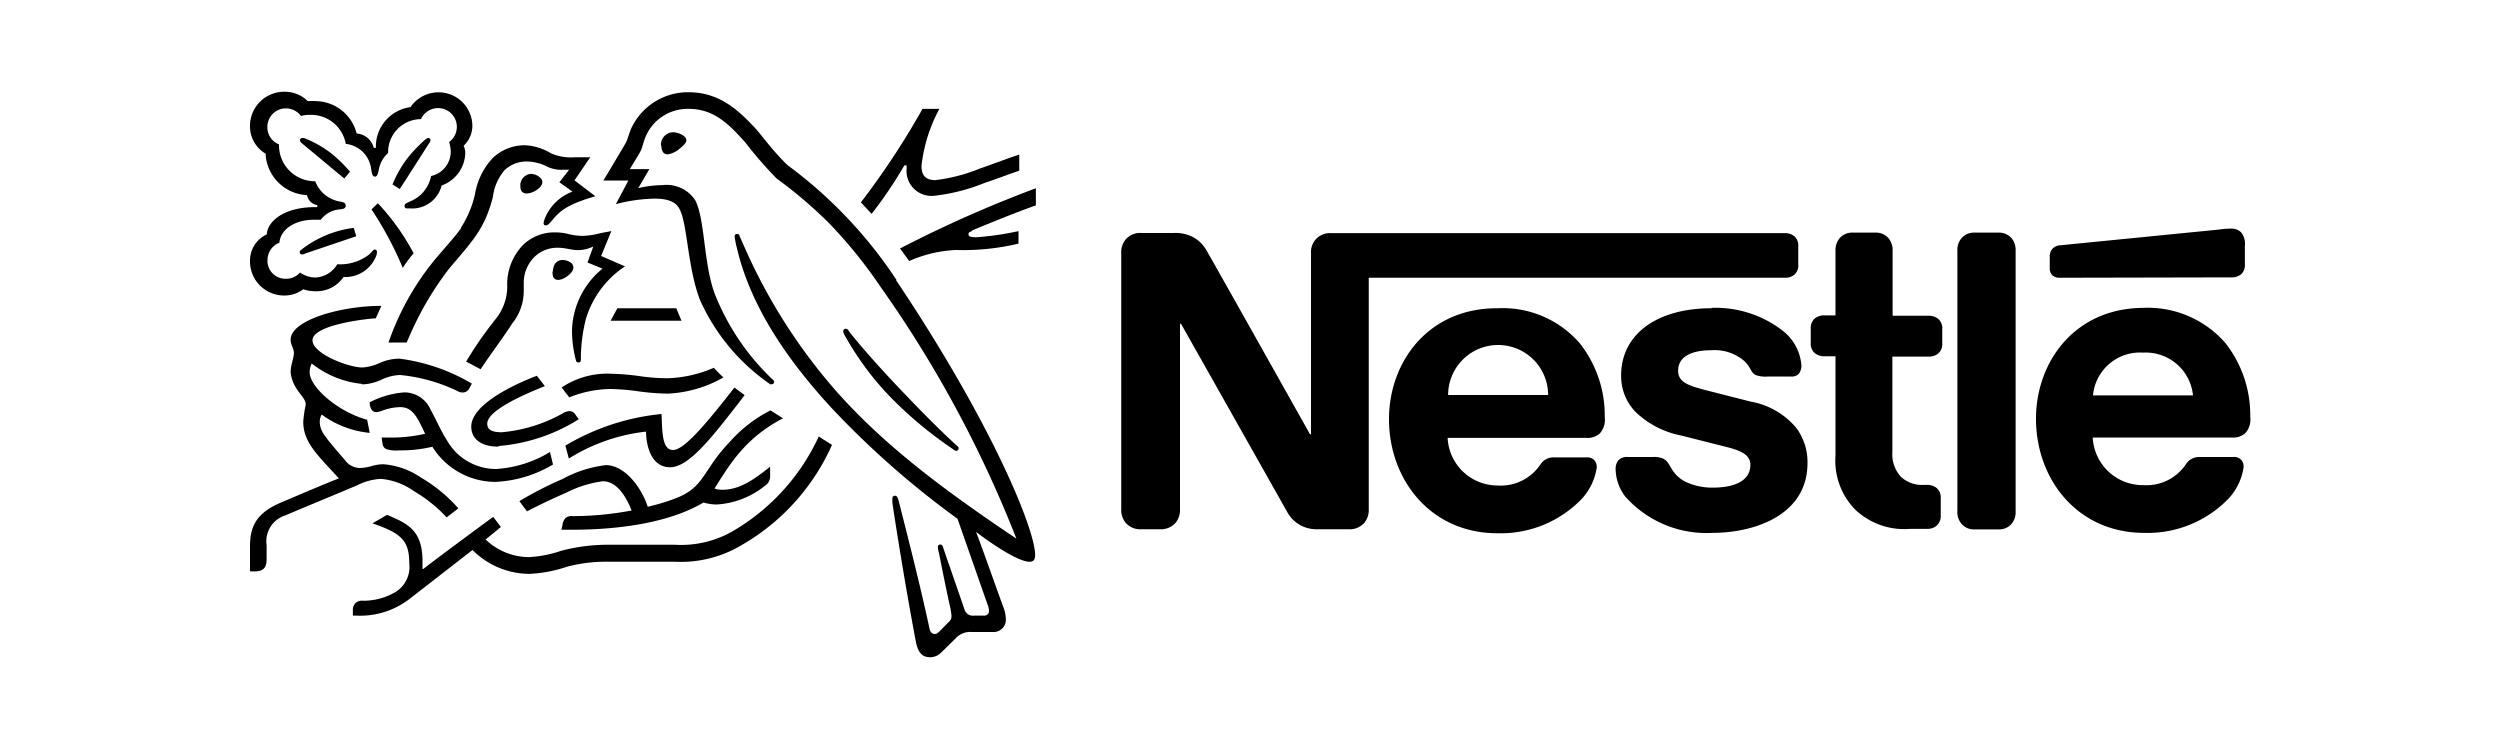
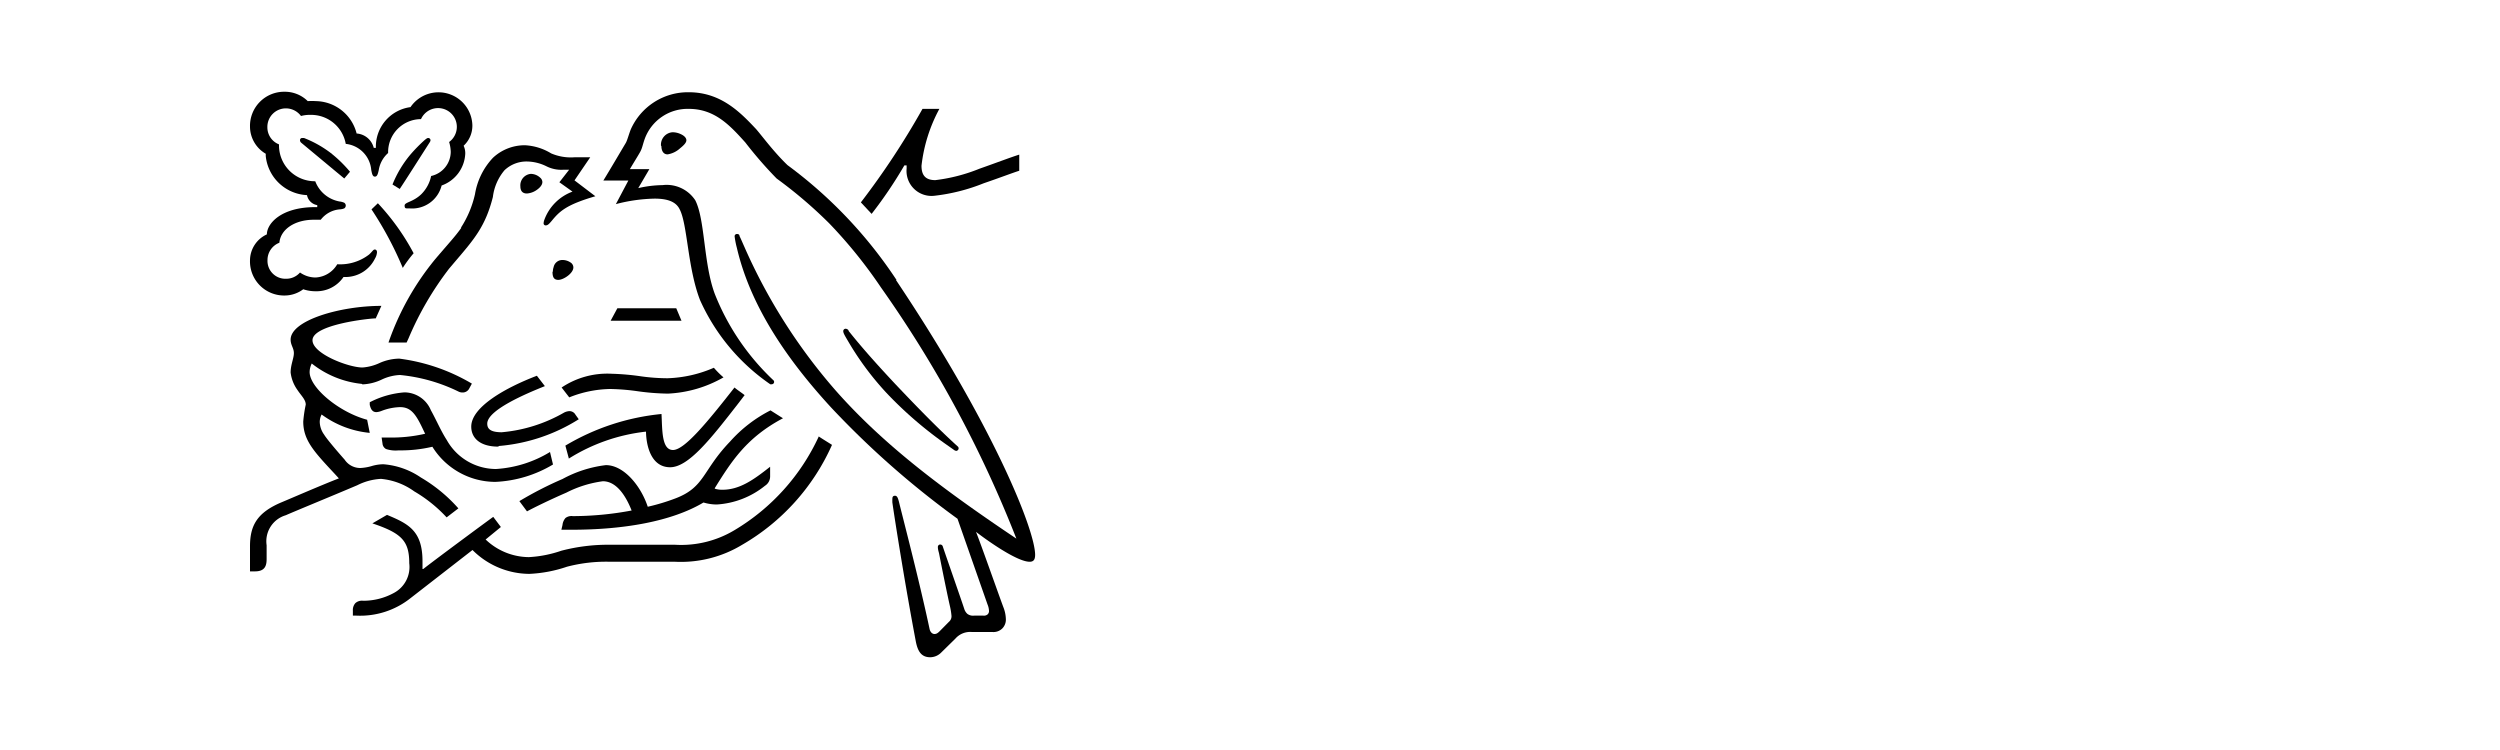
<svg xmlns="http://www.w3.org/2000/svg" id="Logos" viewBox="0 0 200 60">
  <g id="Nestle">
    <g id="g15910">
-       <path id="path15912" d="M105.23,19.18a1.57,1.57,0,0,0-.35,1.1V34.74h-.08S96.88,20.63,96.5,20a2.73,2.73,0,0,0-1-1,3,3,0,0,0-1.61-.36H91.31a1.52,1.52,0,0,0-1.26.52,1.59,1.59,0,0,0-.35,1.1V40.72a1.61,1.61,0,0,0,.35,1.1,1.55,1.55,0,0,0,1.26.52h1.48a1.56,1.56,0,0,0,1.26-.52,1.61,1.61,0,0,0,.35-1.1V25.9h.08S102.7,40.46,103,41a2.65,2.65,0,0,0,2.36,1.34h2.53a1.55,1.55,0,0,0,1.26-.52,1.61,1.61,0,0,0,.35-1.1V22.22h33.28a1.16,1.16,0,0,0,.78-.25,1,1,0,0,0,.3-.83v-1.4a1,1,0,0,0-.3-.83,1.16,1.16,0,0,0-.78-.26H106.49a1.53,1.53,0,0,0-1.26.53m14.53,5.48c-5.53,0-8.64,4.32-8.64,8.87,0,4.86,3.34,9.13,8.67,9.13a9,9,0,0,0,6.77-2.77,4.7,4.7,0,0,0,1.18-2.49.87.87,0,0,0-.17-.56.8.8,0,0,0-.66-.25h-2.56a1.25,1.25,0,0,0-1.12.57,3.81,3.81,0,0,1-3.42,1.68,4,4,0,0,1-4-3.81h11.09a1.45,1.45,0,0,0,1.08-.35,1.65,1.65,0,0,0,.4-1.31,9.33,9.33,0,0,0-2-5.91,8.15,8.15,0,0,0-6.55-2.8m17.09,0c-4.36,0-7.23,2.07-7.23,5.38a4.12,4.12,0,0,0,1.13,2.89,7.24,7.24,0,0,0,3.67,1.91l3.64.92c1,.26,1.9.56,1.9,1.43,0,1.36-1.43,1.82-3,1.82a5,5,0,0,1-2.17-.46,2.64,2.64,0,0,1-1.1-1c-.24-.37-.32-.64-.68-.85a1.83,1.83,0,0,0-.86-.14h-2a.91.91,0,0,0-.78.3,1.12,1.12,0,0,0-.19.69,3.73,3.73,0,0,0,.75,2.15,8.69,8.69,0,0,0,7,2.93c3.19,0,7.6-1.32,7.6-5.59a4.56,4.56,0,0,0-.9-2.81,6.13,6.13,0,0,0-3.64-2.1l-3.61-.92c-1.5-.39-2.2-.66-2.2-1.58s.8-1.61,2.64-1.61a3.64,3.64,0,0,1,2.71.91c.53.56.43.84.85,1.07a2.27,2.27,0,0,0,1,.12h1.8a.8.8,0,0,0,.66-.22,1.1,1.1,0,0,0,.2-.73,3.9,3.9,0,0,0-1.49-2.71,8.78,8.78,0,0,0-5.71-1.83m9.93.6h-.89a1.16,1.16,0,0,0-.78.26,1,1,0,0,0-.31.83v1.1a1,1,0,0,0,.31.82,1.16,1.16,0,0,0,.78.26h.89v7.95a5.58,5.58,0,0,0,1.59,4.33,5.7,5.7,0,0,0,4.37,1.53h1.35a1.18,1.18,0,0,0,.78-.25,1.06,1.06,0,0,0,.33-.83V39.87a1,1,0,0,0-.33-.83,1.18,1.18,0,0,0-.78-.25h-.19a2.52,2.52,0,0,1-1.85-.61,2.63,2.63,0,0,1-.72-2V28.53h2.9a1.16,1.16,0,0,0,.78-.26,1,1,0,0,0,.31-.82v-1.1a1,1,0,0,0-.31-.83,1.16,1.16,0,0,0-.78-.26h-2.88V20.07a1.49,1.49,0,0,0-.32-1,1.32,1.32,0,0,0-1.07-.46h-1.8a1.31,1.31,0,0,0-1.06.46,1.49,1.49,0,0,0-.32,1Zm9.75,15.66a1.42,1.42,0,0,0,.32,1,1.27,1.27,0,0,0,1.06.46h1.9a1.3,1.3,0,0,0,1.07-.46,1.47,1.47,0,0,0,.31-1V20.07a1.49,1.49,0,0,0-.31-1,1.33,1.33,0,0,0-1.07-.46h-1.9a1.3,1.3,0,0,0-1.06.46,1.44,1.44,0,0,0-.32,1Zm-40.74-9.29a4,4,0,0,1,8,0Zm62.66-9.41a1.18,1.18,0,0,0,.78-.25,1,1,0,0,0,.3-.83V19.66a1.44,1.44,0,0,0-.3-1.07,1.06,1.06,0,0,0-.78-.3c-.26,0-.51,0-.94.07l-12.72,1.26a.93.93,0,0,0-.66.29.9.9,0,0,0-.21.65v.83a.8.8,0,0,0,.17.59.82.82,0,0,0,.64.24Zm-7,2.44c-5.53,0-8.63,4.32-8.63,8.87,0,4.86,3.33,9.13,8.66,9.13a9,9,0,0,0,6.77-2.77,4.7,4.7,0,0,0,1.18-2.49.87.87,0,0,0-.17-.56.8.8,0,0,0-.66-.25H176a1.25,1.25,0,0,0-1.12.57,3.8,3.8,0,0,1-3.42,1.68A4,4,0,0,1,167.42,35h11.12a1.46,1.46,0,0,0,1.09-.35,1.65,1.65,0,0,0,.39-1.31,9.33,9.33,0,0,0-2-5.91,8.22,8.22,0,0,0-6.58-2.8m-4,7a3.77,3.77,0,0,1,4-3.42,3.8,3.8,0,0,1,4,3.42Z" />
-     </g>
+       </g>
    <g id="g15914">
      <path id="path15916" d="M71.73,22.41A36.11,36.11,0,0,0,63,13.21c-1.11-1.07-2-2.29-2.51-2.88C59.24,9,57.68,7.38,55.11,7.38a5,5,0,0,0-4.66,3c-.15.39-.28.88-.39,1.06-.24.4-1.34,2.27-1.79,3h2l-1,1.89a13.09,13.09,0,0,1,3.1-.44c1,0,1.7.23,2,.85C55,17.92,55,21.41,56,24a16.21,16.21,0,0,0,5.62,6.74.2.2,0,0,0,.11,0,.19.19,0,0,0,.2-.18.19.19,0,0,0-.08-.16,19.14,19.14,0,0,1-4.68-6.92c-.9-2.46-.76-5.92-1.55-7.46A2.74,2.74,0,0,0,53,14.81a9,9,0,0,0-1.94.24l.89-1.52H50.39c.33-.56.66-1.08.83-1.39s.2-.6.37-1.06a3.65,3.65,0,0,1,3.52-2.37c2.08,0,3.3,1.34,4.51,2.68a32.59,32.59,0,0,0,2.51,2.89,36,36,0,0,1,4.21,3.59A38,38,0,0,1,70.48,23,94.32,94.32,0,0,1,81.31,43.09l0,0C75.66,39.3,70.79,35.7,66.87,31.26a44.81,44.81,0,0,1-7.31-11.49c-.14-.31-.26-.6-.4-.89,0-.13-.11-.16-.2-.16a.18.18,0,0,0-.19.19,6.64,6.64,0,0,0,.18.92c1.12,4.83,4.22,9.16,7.54,12.77A70.74,70.74,0,0,0,76.6,41.5L79,48.35a1.52,1.52,0,0,1,.12.51.36.36,0,0,1-.11.29.45.45,0,0,1-.35.1h-.72a.77.77,0,0,1-.55-.14.88.88,0,0,1-.24-.37c-.21-.65-1.47-4.25-1.72-5a.22.22,0,0,0-.21-.18.19.19,0,0,0-.19.19c0,.09,0,.19.09.5.32,1.64.7,3.48.86,4.18a5.61,5.61,0,0,1,.14.84.58.58,0,0,1-.21.48l-.74.75c-.18.18-.28.22-.42.22s-.33-.12-.39-.43c-.84-3.94-2.12-8.81-2.45-10.17-.08-.29-.14-.46-.31-.46s-.21.11-.21.24a3,3,0,0,0,0,.31c.2,1.4,1,6.49,1.88,11.13.16.8.46,1.24,1.15,1.24a1.25,1.25,0,0,0,.88-.38l1.13-1.11a1.57,1.57,0,0,1,1.32-.53h1.64a1,1,0,0,0,.79-.28,1,1,0,0,0,.29-.73,2.82,2.82,0,0,0-.21-1c-.42-1.13-1.78-5-2.18-6l0,0c1.38,1.05,3.4,2.39,4.29,2.39.27,0,.44-.12.44-.55,0-2-3.39-10.43-11.14-22" />
    </g>
    <g id="g15918">
      <path id="path15920" d="M33.68,9.53a1.5,1.5,0,1,1,2.25,1.83,3,3,0,0,1,.13.79,2,2,0,0,1-1.57,1.93,2.86,2.86,0,0,1-.78,1.45c-.66.64-1.34.64-1.34.91s.1.23.38.23a2.43,2.43,0,0,0,2.58-1.83,2.84,2.84,0,0,0,1.89-2.53,1.4,1.4,0,0,0-.13-.65,2.19,2.19,0,0,0,.7-1.63,2.71,2.71,0,0,0-4.95-1.46,3.19,3.19,0,0,0-2.77,3.26H29.9a1.52,1.52,0,0,0-1.37-1.15,3.42,3.42,0,0,0-3.25-2.59,5.07,5.07,0,0,0-.66,0,2.6,2.6,0,0,0-1.86-.75A2.73,2.73,0,0,0,20,10.12a2.52,2.52,0,0,0,1.26,2.18s0,.12,0,.18a3.48,3.48,0,0,0,3.3,3.13,1,1,0,0,0,.82.8v.16h-.17c-2.71,0-3.86,1.31-3.86,2.18A2.3,2.3,0,0,0,20,20.81a2.73,2.73,0,0,0,2.81,2.83,2.49,2.49,0,0,0,1.45-.5,3,3,0,0,0,1,.16,2.6,2.6,0,0,0,2.22-1.14h.25A2.63,2.63,0,0,0,30,20.68a1.13,1.13,0,0,0,.16-.5c0-.12-.06-.22-.18-.22s-.18.15-.45.4a3.79,3.79,0,0,1-2.55.78,2.13,2.13,0,0,1-1.74,1.06A2.17,2.17,0,0,1,24,21.8a1.45,1.45,0,0,1-1.11.5,1.43,1.43,0,0,1-1.49-1.5,1.48,1.48,0,0,1,.95-1.38c.1-1.1,1.27-1.84,2.74-1.84l.57,0a2.13,2.13,0,0,1,1.51-.83,1.07,1.07,0,0,0,.37-.08.27.27,0,0,0,0-.45,1.2,1.2,0,0,0-.37-.1,2.56,2.56,0,0,1-1.95-1.62,2.87,2.87,0,0,1-2.9-2.85v-.1a1.46,1.46,0,0,1-.93-1.38,1.48,1.48,0,0,1,1.48-1.5,1.51,1.51,0,0,1,1.21.61,2.66,2.66,0,0,1,.75-.09,2.81,2.81,0,0,1,2.83,2.32A2.29,2.29,0,0,1,29.7,13.6c.06.29.1.53.29.53s.24-.22.31-.52a2.3,2.3,0,0,1,.75-1.37,2.64,2.64,0,0,1,2.63-2.71" />
    </g>
    <g id="g15922">
      <path id="path15924" d="M36.91,18.22c-.53.74-.9,1.11-2.09,2.51a21.58,21.58,0,0,0-3.74,6.67c.22,0,.54,0,.89,0h.56l.16-.35a25.21,25.21,0,0,1,3.24-5.56l.5-.59c1.48-1.74,2.4-2.77,3-5.14a4.08,4.08,0,0,1,.93-2.14,2.55,2.55,0,0,1,1.81-.7,3.63,3.63,0,0,1,1.56.39,2.64,2.64,0,0,0,1.32.27l.48,0-.78,1,1.05.75a3.8,3.8,0,0,0-2.25,2.25.89.89,0,0,0-.06.27.16.16,0,0,0,.18.18c.14,0,.25-.11.44-.33.64-.78,1.15-1.31,3.52-2l-1.67-1.27,1.26-1.85H46a4,4,0,0,1-1.91-.31A4.45,4.45,0,0,0,42,11.62a3.72,3.72,0,0,0-2.56,1A5.54,5.54,0,0,0,38,15.53a8.24,8.24,0,0,1-1.13,2.69" />
    </g>
    <g id="g15926">
-       <path id="path15928" d="M39.46,25.77a29.13,29.13,0,0,0-2.17,3.16c.21.1.91.48,1.16.61.76-1.16,1.83-2.57,2.52-3.65a4.15,4.15,0,0,0,.93-2.7c0-.23,0-.44,0-.65a2.92,2.92,0,0,1,.87-2,2.62,2.62,0,0,1,1.85-.72c.67,0,1.06.19,1.63.19a2.65,2.65,0,0,0,1-.2l.21-.08L47,21l1.2.49a6.59,6.59,0,0,0-2.44,4.95,9.43,9.43,0,0,0,.32,2.41.19.19,0,0,0,.19.15.19.19,0,0,0,.2-.19v-.25a13.1,13.1,0,0,1,.39-3A7.66,7.66,0,0,1,50,21.31l-1.91-.83.82-2-.9.18a6.26,6.26,0,0,1-1.41.21,4.71,4.71,0,0,1-1.09-.14,4.51,4.51,0,0,0-1.15-.14,3.61,3.61,0,0,0-2.46.95,4.52,4.52,0,0,0-1.32,3.4,4.19,4.19,0,0,1-1.14,2.83" />
-     </g>
+       </g>
    <g id="g15930">
      <path id="path15932" d="M67.9,26.45a.31.31,0,0,0-.24-.15.19.19,0,0,0-.2.19c0,.15.11.34.39.81A23.28,23.28,0,0,0,71,31.52a31.45,31.45,0,0,0,4.76,4.08l.54.38a.39.39,0,0,0,.2.09.21.21,0,0,0,.19-.2.2.2,0,0,0-.09-.17c-1.62-1.47-3.36-3.27-5-5-1.27-1.36-2.58-2.8-3.73-4.25" />
    </g>
    <g id="g15934">
      <path id="path15936" d="M32.23,21.42a10.25,10.25,0,0,1,.86-1.16,18.59,18.59,0,0,0-2.86-4l-.51.49a28,28,0,0,1,2.51,4.7" />
    </g>
    <g id="g15938">
      <path id="path15940" d="M24.1,11.42A.27.27,0,0,1,24,11.2a.17.17,0,0,1,.18-.16l.14,0a8.81,8.81,0,0,1,2.14,1.2A10.46,10.46,0,0,1,28,13.74l-.46.54L24.1,11.42" />
    </g>
    <g id="g15942">
      <path id="path15944" d="M32,15.13l-.6-.37a8.81,8.81,0,0,1,1.43-2.39A12.22,12.22,0,0,1,34,11.18c.1-.07.16-.14.26-.14a.18.18,0,0,1,.18.18.32.32,0,0,1-.06.16c-.68,1.06-2,3.14-2.41,3.75" />
    </g>
    <g id="g15946">
-       <path id="path15948" d="M24.45,20.27a.81.81,0,0,1-.29.09.18.18,0,0,1-.18-.18c0-.07,0-.12.11-.19a8.54,8.54,0,0,1,4.21-1.76l.2.67Z" />
-     </g>
+       </g>
    <g id="g15950">
      <path id="path15952" d="M52.88,11.67a1,1,0,0,1,.92-1.09,1.56,1.56,0,0,1,.66.15c.27.12.45.3.45.49s-.2.4-.5.64a1.92,1.92,0,0,1-1,.49c-.39,0-.5-.37-.5-.68" />
    </g>
    <g id="g15954">
      <path id="path15956" d="M41.63,14.91a.92.92,0,0,1,.84-1,1.12,1.12,0,0,1,.74.3.48.48,0,0,1,.18.35c0,.27-.26.52-.55.7a1.54,1.54,0,0,1-.69.22c-.35,0-.52-.21-.52-.57" />
    </g>
    <g id="g15958">
      <path id="path15960" d="M44.23,21.75a1.07,1.07,0,0,1,.06-.38A.71.71,0,0,1,45,20.8a1.13,1.13,0,0,1,.63.19.48.48,0,0,1,.24.4c0,.48-.8,1-1.2,1s-.47-.28-.47-.67" />
    </g>
    <g id="g15962">
      <path id="path15964" d="M39.87,35.73c-1.5,0-2.17-.71-2.17-1.6,0-1.58,2.76-3.12,5.25-4.07l.64.83c-1.53.61-4.61,1.92-4.61,3,0,.4.23.69,1.16.69a12.12,12.12,0,0,0,5-1.58,1.08,1.08,0,0,1,.4-.11.55.55,0,0,1,.5.29l.26.36a14.16,14.16,0,0,1-6.4,2.14" />
    </g>
    <g id="g15966">
      <path id="path15968" d="M44,36.16a9.39,9.39,0,0,1-4.32,1.36,4.52,4.52,0,0,1-3.94-2.32c-.46-.71-.83-1.59-1.27-2.38a2.3,2.3,0,0,0-2.12-1.43,7.23,7.23,0,0,0-2.77.79l0,.21c.08.34.21.58.53.58a1.38,1.38,0,0,0,.37-.08A4.46,4.46,0,0,1,32,32.57c.83,0,1.23.49,1.8,1.69l.21.44A11.92,11.92,0,0,1,31,35h-.47l.07.48a.55.55,0,0,0,.28.44,2.41,2.41,0,0,0,1,.11,11,11,0,0,0,2.71-.29,5.94,5.94,0,0,0,5.05,2.81,9.8,9.8,0,0,0,4.6-1.39Z" />
    </g>
    <g id="g15970">
      <path id="path15972" d="M45.5,36.65l-.27-1a18.51,18.51,0,0,1,7.69-2.53c.07,1.27,0,2.88.92,2.88s2.75-2.23,4.92-5c.2.18.52.38.81.61l-.55.72c-2.12,2.72-3.93,5.05-5.41,5.05s-1.91-1.63-1.93-2.85a14.62,14.62,0,0,0-6.18,2.16" />
    </g>
    <g id="g15974">
      <path id="path15976" d="M74.82,14.41c-.86,0-1.1-.48-1.1-1.15a12.5,12.5,0,0,1,1.43-4.55H73.8a62.62,62.62,0,0,1-4.93,7.48l.86.92a34.72,34.72,0,0,0,2.62-3.88h.18c0,.08,0,.17,0,.25a2,2,0,0,0,2.23,2.18,15.07,15.07,0,0,0,3.94-1c1.2-.41,2.3-.83,2.84-1V12.37c-.62.19-1.88.67-3.19,1.13a13.68,13.68,0,0,1-3.52.91" />
    </g>
    <g id="g15978">
-       <path id="path15980" d="M77.78,18.43c1.33-.56,3.72-1.52,5.09-2V15.06A98.2,98.2,0,0,0,72,19.88c.09.11.67.92.74,1A10.38,10.38,0,0,1,76.48,20a19.08,19.08,0,0,0,5-.51v-1a23.44,23.44,0,0,1-3.36.49c-.5,0-.64-.07-.64-.23s.06-.17.25-.25" />
-     </g>
+       </g>
    <g id="g15982">
      <path id="path15984" d="M49.39,24.66l-.54,1h5.67l-.42-1Z" />
    </g>
    <g id="g15988">
      <g id="g15994">
        <path id="path15996" d="M29,30.75a3.93,3.93,0,0,0,1.55-.39A3.76,3.76,0,0,1,32,30a13.58,13.58,0,0,1,4.71,1.34.72.72,0,0,0,.29.06.59.59,0,0,0,.55-.34l.2-.37a15.16,15.16,0,0,0-5.81-2,4,4,0,0,0-1.55.34A3.9,3.9,0,0,1,29,29.4c-1.11,0-4-1.1-4-2.18,0-1.26,4.56-1.75,5.06-1.75l.45-1c-3.31,0-7.26,1.16-7.26,2.7,0,.45.26.67.26,1.08s-.26.93-.26,1.55a3,3,0,0,0,.54,1.39c.31.47.67.78.67,1.18a10.39,10.39,0,0,0-.2,1.35c0,1.5.86,2.41,2.52,4.19l.33.36c-1.37.53-3.93,1.64-4.53,1.89C20.55,41,20,42.05,20,43.71c0,.65,0,1.38,0,2h.4c.83,0,.93-.5.93-1s0-.69,0-1.09a2.17,2.17,0,0,1,1.53-2.4c.6-.27,3.53-1.47,5.72-2.4a4.73,4.73,0,0,1,1.9-.51,5.37,5.37,0,0,1,2.66,1,11.28,11.28,0,0,1,2.59,2.08l.94-.72a12.29,12.29,0,0,0-3-2.47,6.16,6.16,0,0,0-3-1.06,3.43,3.43,0,0,0-.92.14,3.84,3.84,0,0,1-.93.16,1.5,1.5,0,0,1-1.25-.67c-.19-.21-1.39-1.58-1.64-2a1.8,1.8,0,0,1-.35-1,1.28,1.28,0,0,1,.15-.61,7.71,7.71,0,0,0,3.85,1.47l-.21-1.05c-2.22-.59-4.6-2.55-4.6-3.82a1.59,1.59,0,0,1,.17-.68,7.69,7.69,0,0,0,4,1.63" />
      </g>
      <g id="g15998">
        <path id="path16000" d="M44.93,31a6.56,6.56,0,0,1,4-1.1,19.88,19.88,0,0,1,2.38.21,15.57,15.57,0,0,0,2.09.15,10.06,10.06,0,0,0,3.71-.84,7,7,0,0,0,.77.77,9.82,9.82,0,0,1-4.45,1.3,19.33,19.33,0,0,1-2.55-.21,17.53,17.53,0,0,0-2.08-.16,9.17,9.17,0,0,0-3.26.67Z" />
      </g>
      <g id="g16002">
        <path id="path16004" d="M65.51,34.9a17,17,0,0,1-6.78,7.53A8.28,8.28,0,0,1,54,43.58H48.82a14.8,14.8,0,0,0-3.92.48,9.44,9.44,0,0,1-2.59.51,5.06,5.06,0,0,1-3.46-1.41l1.22-1-.61-.81c-.36.25-4.69,3.45-5.6,4.17l-.06,0c0-.22,0-.42,0-.62,0-2.44-1.13-3-2.84-3.71l-1.17.68c2.36.79,2.95,1.42,2.95,3.19a2.35,2.35,0,0,1-1.22,2.37,5.07,5.07,0,0,1-2.47.63.79.79,0,0,0-.62.19.83.83,0,0,0-.2.61v.39h.28a6.47,6.47,0,0,0,4.36-1.42L37.8,44a6.47,6.47,0,0,0,4.55,1.91,10.77,10.77,0,0,0,3-.57,12.35,12.35,0,0,1,3.46-.4H54a9.45,9.45,0,0,0,5.36-1.35,17.39,17.39,0,0,0,7.2-8c-.39-.25-.76-.47-1.07-.68" />
      </g>
      <g id="g16006">
        <path id="path16008" d="M57.17,39.07c1.34-2.15,2.54-4.06,5.47-5.61-.31-.19-.75-.47-1-.63a11,11,0,0,0-3.24,2.5c-2.22,2.31-2,3.64-4.36,4.54a16.47,16.47,0,0,1-2.22.67c-.55-1.67-1.91-3.33-3.35-3.33A9.62,9.62,0,0,0,45,38.32a29.07,29.07,0,0,0-3.45,1.77l.61.82c.47-.26,1.81-.92,3.15-1.5a9,9,0,0,1,2.92-.91c1.15,0,1.89,1.3,2.3,2.34a25.63,25.63,0,0,1-4.7.45.8.8,0,0,0-.59.15A1,1,0,0,0,45,42l-.09.38h.8c4.14,0,8-.65,10.57-2.18a3.73,3.73,0,0,0,1.06.16,6.8,6.8,0,0,0,3.86-1.5.88.88,0,0,0,.41-.75c0-.12,0-.23,0-.34l0-.43c-1.33,1.05-2.44,1.84-3.82,1.84a2,2,0,0,1-.56-.07" />
      </g>
    </g>
  </g>
</svg>